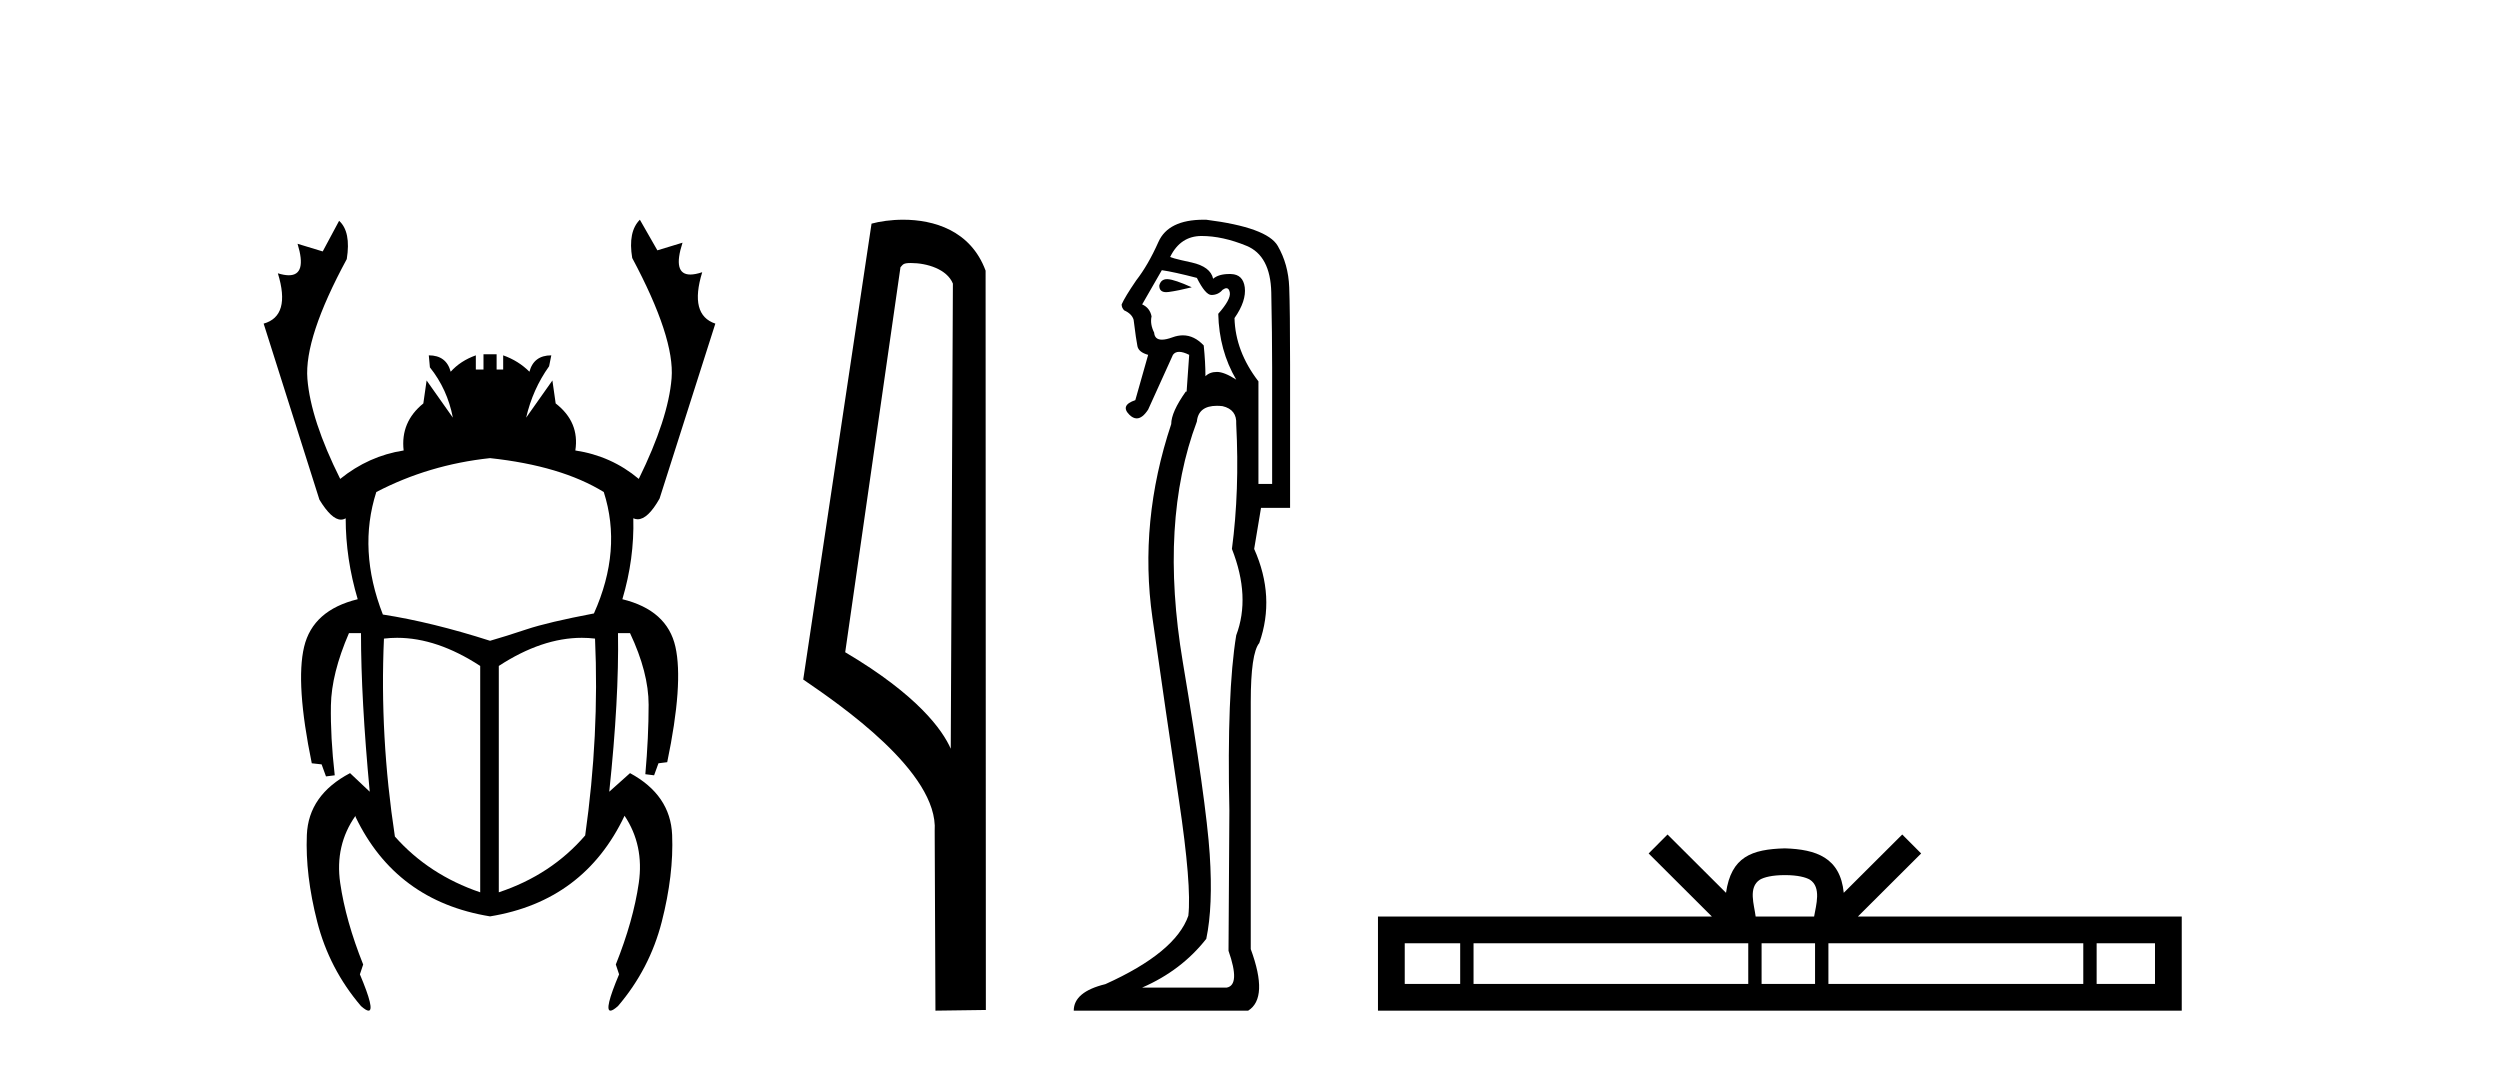
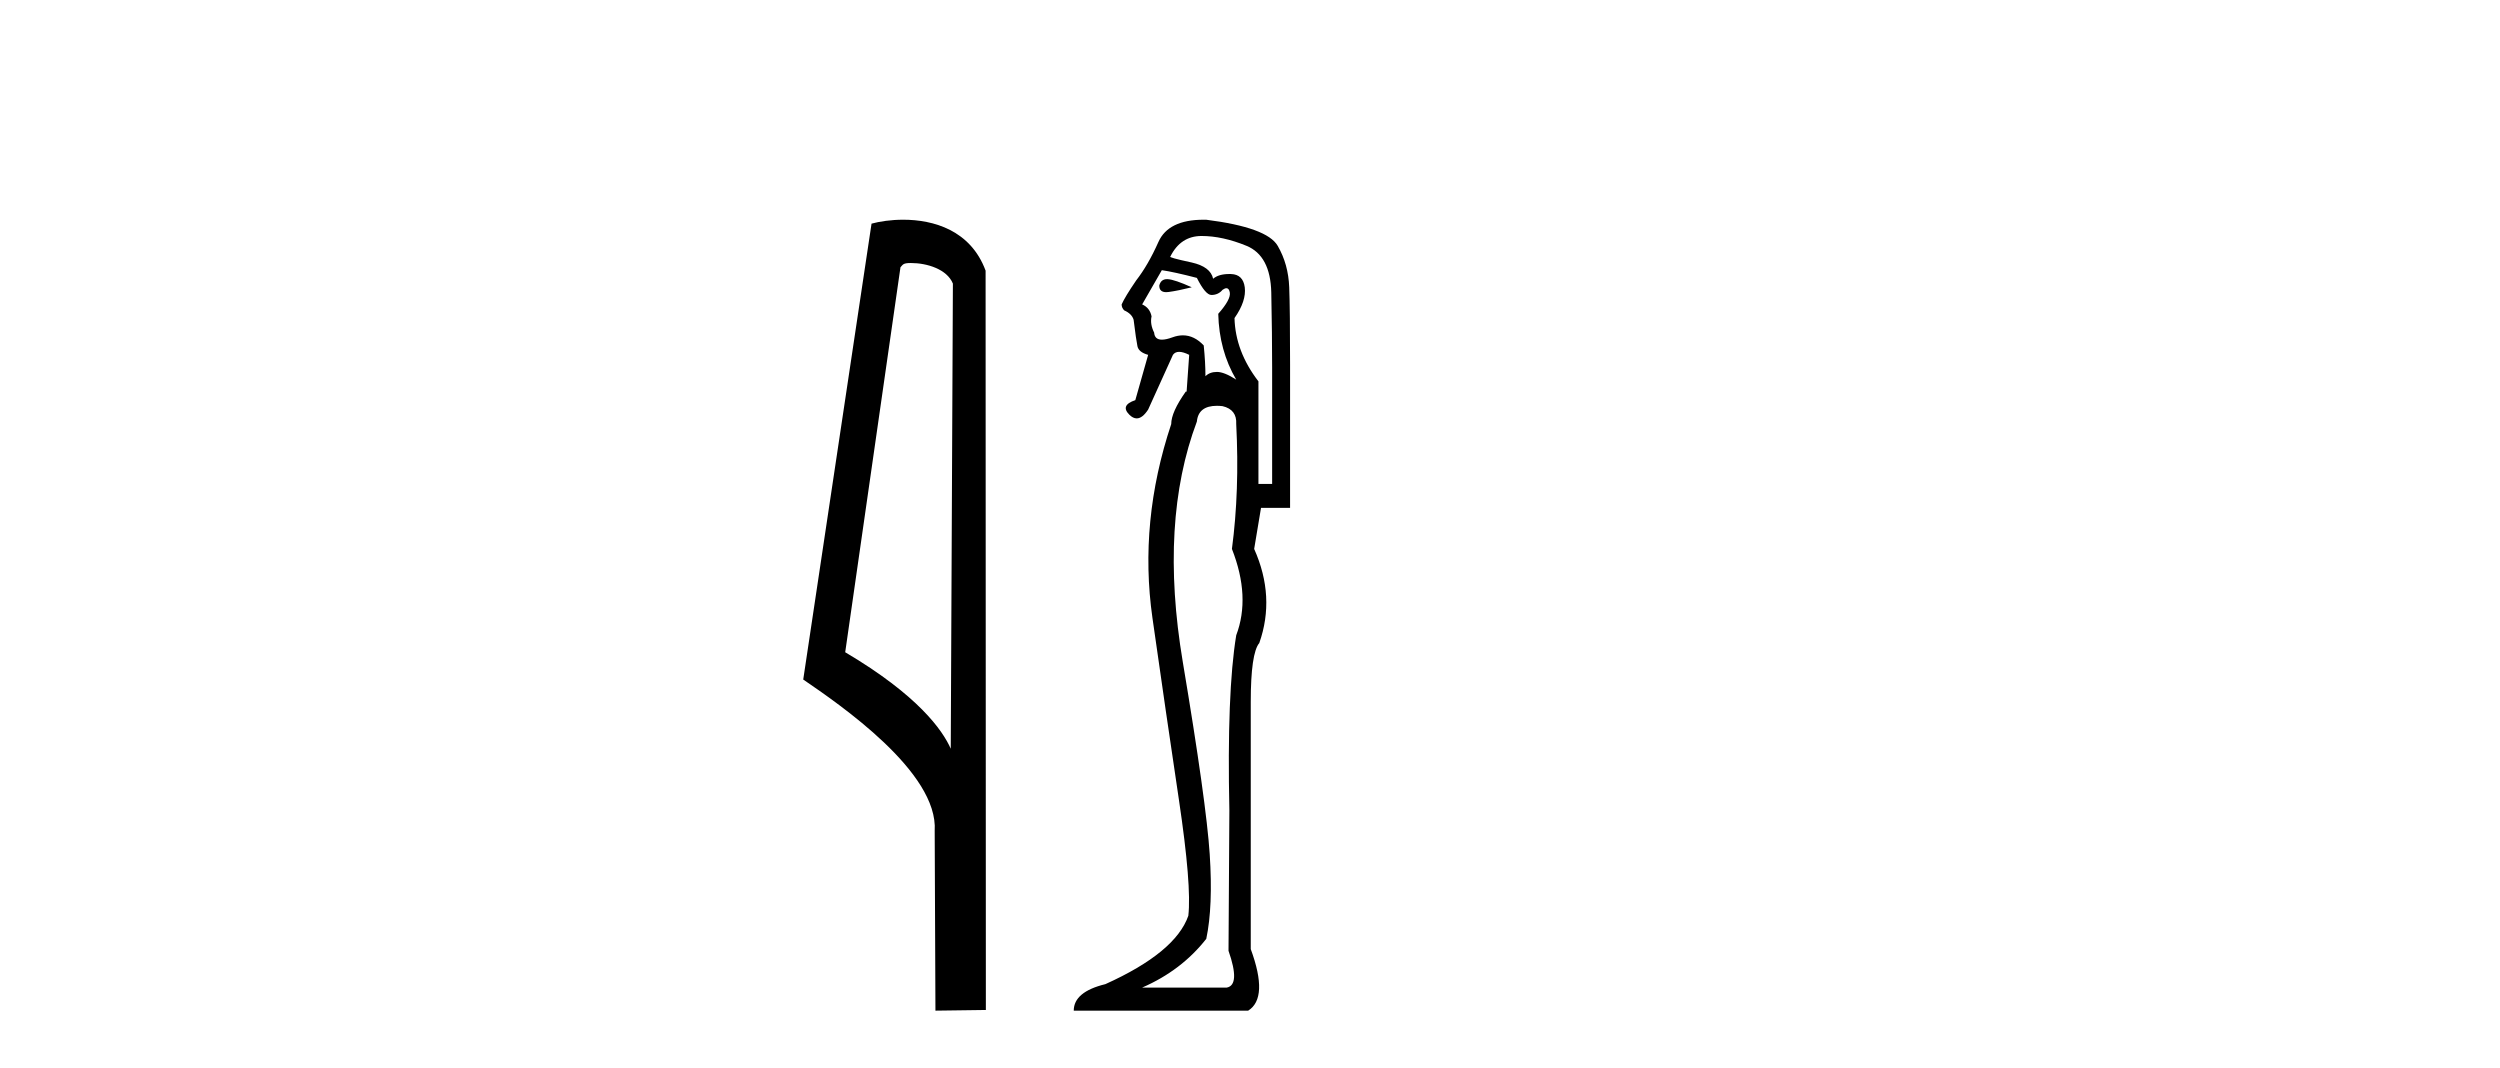
<svg xmlns="http://www.w3.org/2000/svg" width="96.0" height="41.0">
-   <path d="M 18.818 17.592 Q 21.548 17.886 23.185 18.894 Q 23.899 21.12 22.807 23.556 Q 21.044 23.892 20.225 24.165 Q 19.406 24.438 18.818 24.606 Q 16.592 23.892 14.702 23.598 Q 13.736 21.12 14.45 18.894 Q 16.466 17.844 18.818 17.592 ZM 15.251 24.492 Q 16.784 24.492 18.44 25.572 L 18.44 34.265 Q 16.466 33.593 15.164 32.123 Q 14.576 28.26 14.744 24.522 Q 14.996 24.492 15.251 24.492 ZM 22.342 24.492 Q 22.597 24.492 22.849 24.522 Q 23.017 28.218 22.471 32.081 Q 21.17 33.593 19.154 34.265 L 19.154 25.572 Q 20.81 24.492 22.342 24.492 ZM 24.571 8.437 Q 24.109 8.899 24.277 9.907 Q 25.915 12.973 25.789 14.526 Q 25.663 16.08 24.529 18.39 Q 23.479 17.508 22.093 17.298 Q 22.261 16.206 21.338 15.492 L 21.212 14.61 L 20.204 16.038 Q 20.456 14.946 21.086 14.064 L 21.17 13.645 Q 20.498 13.645 20.33 14.274 Q 19.91 13.854 19.322 13.645 L 19.322 14.19 L 19.07 14.19 L 19.07 13.603 L 18.566 13.603 L 18.566 14.19 L 18.272 14.19 L 18.272 13.645 Q 17.684 13.854 17.306 14.274 Q 17.138 13.645 16.466 13.645 L 16.508 14.106 Q 17.18 14.946 17.39 16.038 L 16.382 14.61 L 16.256 15.492 Q 15.374 16.206 15.5 17.298 Q 14.156 17.508 13.064 18.39 Q 11.93 16.122 11.804 14.547 Q 11.678 12.973 13.316 9.949 Q 13.484 8.899 13.022 8.479 L 12.392 9.655 L 11.426 9.361 L 11.426 9.361 Q 11.796 10.57 11.09 10.57 Q 10.914 10.57 10.67 10.495 L 10.67 10.495 Q 11.174 12.133 10.124 12.427 L 12.266 19.188 Q 12.732 19.954 13.093 19.954 Q 13.187 19.954 13.274 19.902 Q 13.274 21.456 13.736 23.01 Q 12.014 23.43 11.678 24.837 Q 11.342 26.244 11.972 29.31 L 12.35 29.352 L 12.518 29.814 L 12.854 29.772 Q 12.686 28.302 12.707 27.084 Q 12.728 25.866 13.4 24.312 L 13.862 24.312 Q 13.862 26.832 14.198 30.402 L 13.442 29.688 Q 11.846 30.528 11.783 32.06 Q 11.72 33.593 12.182 35.399 Q 12.644 37.205 13.862 38.633 Q 14.06 38.809 14.152 38.809 Q 14.409 38.809 13.82 37.415 L 13.946 37.037 Q 13.274 35.357 13.064 33.908 Q 12.854 32.459 13.652 31.325 L 13.652 31.367 Q 15.206 34.601 18.818 35.189 Q 22.429 34.601 23.983 31.325 Q 24.739 32.459 24.529 33.908 Q 24.319 35.357 23.647 37.037 L 23.773 37.415 Q 23.185 38.809 23.442 38.809 Q 23.533 38.809 23.731 38.633 Q 24.949 37.205 25.411 35.399 Q 25.873 33.593 25.81 32.06 Q 25.747 30.528 24.193 29.688 L 23.395 30.402 Q 23.773 26.832 23.731 24.312 L 24.193 24.312 Q 24.907 25.824 24.907 27.063 Q 24.907 28.302 24.781 29.73 L 25.117 29.772 L 25.285 29.31 L 25.621 29.268 Q 26.251 26.244 25.936 24.837 Q 25.621 23.43 23.899 23.01 Q 24.361 21.456 24.319 19.902 L 24.319 19.902 Q 24.402 19.94 24.487 19.94 Q 24.879 19.94 25.327 19.146 L 27.469 12.427 Q 26.461 12.091 26.965 10.453 L 26.965 10.453 Q 26.697 10.542 26.509 10.542 Q 25.813 10.542 26.209 9.319 L 26.209 9.319 L 25.243 9.613 L 24.571 8.437 Z" style="fill:#000000;stroke:none" />
  <path d="M 34.979 10.1 C 35.604 10.1 36.368 10.34 36.591 10.89 L 36.509 28.751 L 36.509 28.751 C 36.192 28.034 35.251 26.699 32.456 25.046 L 34.578 10.263 C 34.678 10.157 34.675 10.1 34.979 10.1 ZM 36.509 28.751 L 36.509 28.751 C 36.509 28.751 36.509 28.751 36.509 28.751 L 36.509 28.751 L 36.509 28.751 ZM 34.682 8.437 C 34.204 8.437 33.772 8.505 33.467 8.588 L 30.844 26.094 C 32.231 27.044 36.044 29.648 35.892 31.91 L 35.921 38.809 L 37.857 38.783 L 37.847 10.393 C 37.271 8.837 35.84 8.437 34.682 8.437 Z" style="fill:#000000;stroke:none" />
  <path d="M 44.814 10.719 Q 44.577 10.719 44.516 10.966 Q 44.516 11.219 44.781 11.219 Q 44.825 11.219 44.877 11.212 Q 45.238 11.163 45.763 11.032 Q 45.107 10.736 44.844 10.72 Q 44.828 10.719 44.814 10.719 ZM 44.614 10.375 Q 45.074 10.441 45.96 10.671 Q 46.289 11.327 46.518 11.327 Q 46.781 11.327 46.945 11.13 Q 47.034 11.067 47.095 11.067 Q 47.194 11.067 47.224 11.229 Q 47.274 11.492 46.781 12.05 Q 46.814 13.462 47.471 14.578 Q 47.011 14.282 46.732 14.282 Q 46.453 14.282 46.289 14.447 Q 46.289 13.921 46.223 13.265 Q 45.858 12.877 45.423 12.877 Q 45.231 12.877 45.024 12.953 Q 44.778 13.043 44.618 13.043 Q 44.339 13.043 44.319 12.772 Q 44.154 12.444 44.22 12.148 Q 44.154 11.82 43.859 11.689 L 44.614 10.375 ZM 46.141 9.062 Q 46.945 9.062 47.865 9.439 Q 48.784 9.817 48.817 11.229 Q 48.85 12.838 48.85 14.118 L 48.85 18.584 L 48.324 18.584 L 48.324 14.644 Q 47.438 13.494 47.405 12.214 Q 47.865 11.557 47.799 11.032 Q 47.733 10.539 47.274 10.523 Q 47.238 10.522 47.204 10.522 Q 46.796 10.522 46.584 10.704 Q 46.486 10.244 45.763 10.08 Q 44.844 9.883 44.942 9.85 Q 45.336 9.062 46.141 9.062 ZM 46.729 15.583 Q 46.83 15.583 46.945 15.596 Q 47.503 15.727 47.471 16.285 Q 47.602 18.846 47.306 21.079 Q 48.029 22.918 47.471 24.395 Q 47.109 26.595 47.208 31.126 Q 47.175 36.281 47.175 36.511 Q 47.635 37.824 47.109 37.923 L 43.859 37.923 Q 45.369 37.266 46.321 36.051 Q 46.584 34.804 46.453 32.801 Q 46.321 30.798 45.418 25.413 Q 44.516 20.028 45.96 16.187 Q 46.018 15.583 46.729 15.583 ZM 46.22 8.437 Q 44.863 8.437 44.483 9.292 Q 44.089 10.178 43.629 10.769 Q 43.202 11.393 43.071 11.689 Q 43.071 11.82 43.169 11.918 Q 43.465 12.05 43.531 12.28 Q 43.629 13.068 43.678 13.297 Q 43.728 13.527 44.089 13.626 L 43.596 15.366 Q 43.005 15.563 43.366 15.924 Q 43.508 16.066 43.65 16.066 Q 43.869 16.066 44.089 15.727 L 45.041 13.626 Q 45.123 13.511 45.279 13.511 Q 45.435 13.511 45.665 13.626 L 45.566 15.038 L 45.533 15.038 Q 44.975 15.826 44.975 16.285 Q 43.728 20.028 44.253 23.722 Q 44.778 27.416 45.271 30.716 Q 45.763 34.016 45.632 35.165 Q 45.139 36.577 42.447 37.791 Q 41.232 38.087 41.232 38.809 L 47.93 38.809 Q 48.718 38.317 48.029 36.445 L 48.029 26.956 Q 48.029 25.085 48.357 24.691 Q 48.981 22.918 48.16 21.079 L 48.423 19.503 L 49.539 19.503 L 49.539 13.987 Q 49.539 11.918 49.506 11.032 Q 49.473 10.145 49.063 9.439 Q 48.653 8.733 46.321 8.438 Q 46.27 8.437 46.22 8.437 Z" style="fill:#000000;stroke:none" />
-   <path d="M 68.54 33.604 C 69.04 33.604 69.341 33.689 69.497 33.778 C 69.951 34.068 69.735 34.761 69.662 35.195 L 67.417 35.195 C 67.364 34.752 67.119 34.076 67.582 33.778 C 67.738 33.689 68.039 33.604 68.54 33.604 ZM 56.071 36.222 L 56.071 37.782 L 53.942 37.782 L 53.942 36.222 ZM 67.133 36.222 L 67.133 37.782 L 56.584 37.782 L 56.584 36.222 ZM 69.698 36.222 L 69.698 37.782 L 67.645 37.782 L 67.645 36.222 ZM 79.998 36.222 L 79.998 37.782 L 70.211 37.782 L 70.211 36.222 ZM 82.752 36.222 L 82.752 37.782 L 80.511 37.782 L 80.511 36.222 ZM 64.033 32.045 L 63.308 32.773 L 65.736 35.195 L 52.914 35.195 L 52.914 38.809 L 83.779 38.809 L 83.779 35.195 L 71.343 35.195 L 73.772 32.773 L 73.046 32.045 L 70.8 34.284 C 70.666 32.927 69.736 32.615 68.54 32.577 C 67.262 32.611 66.477 32.9 66.279 34.284 L 64.033 32.045 Z" style="fill:#000000;stroke:none" />
</svg>